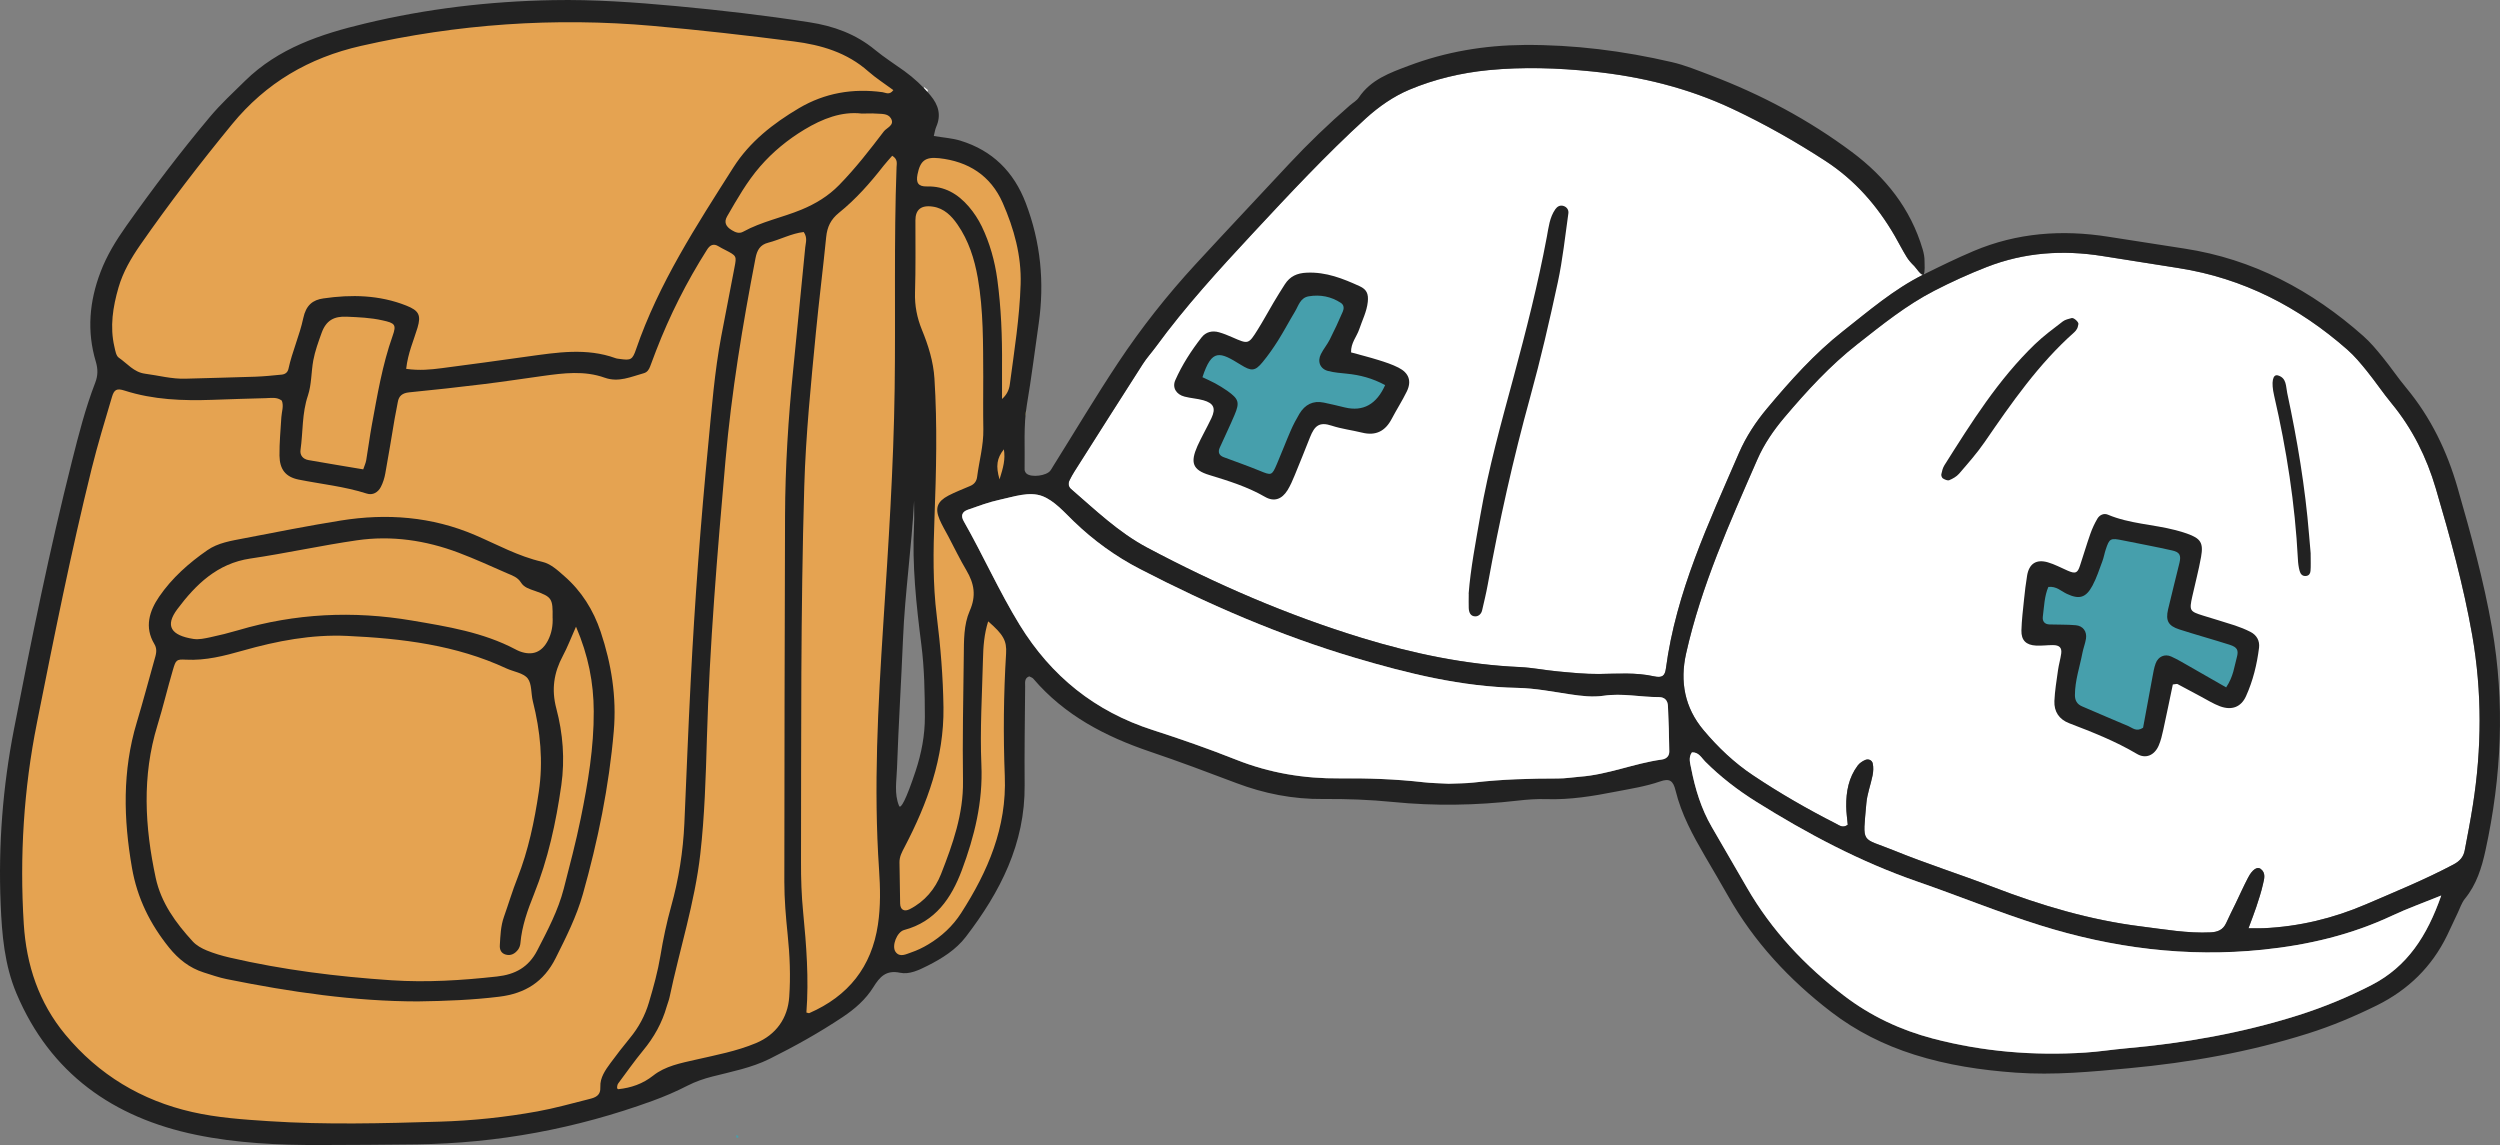
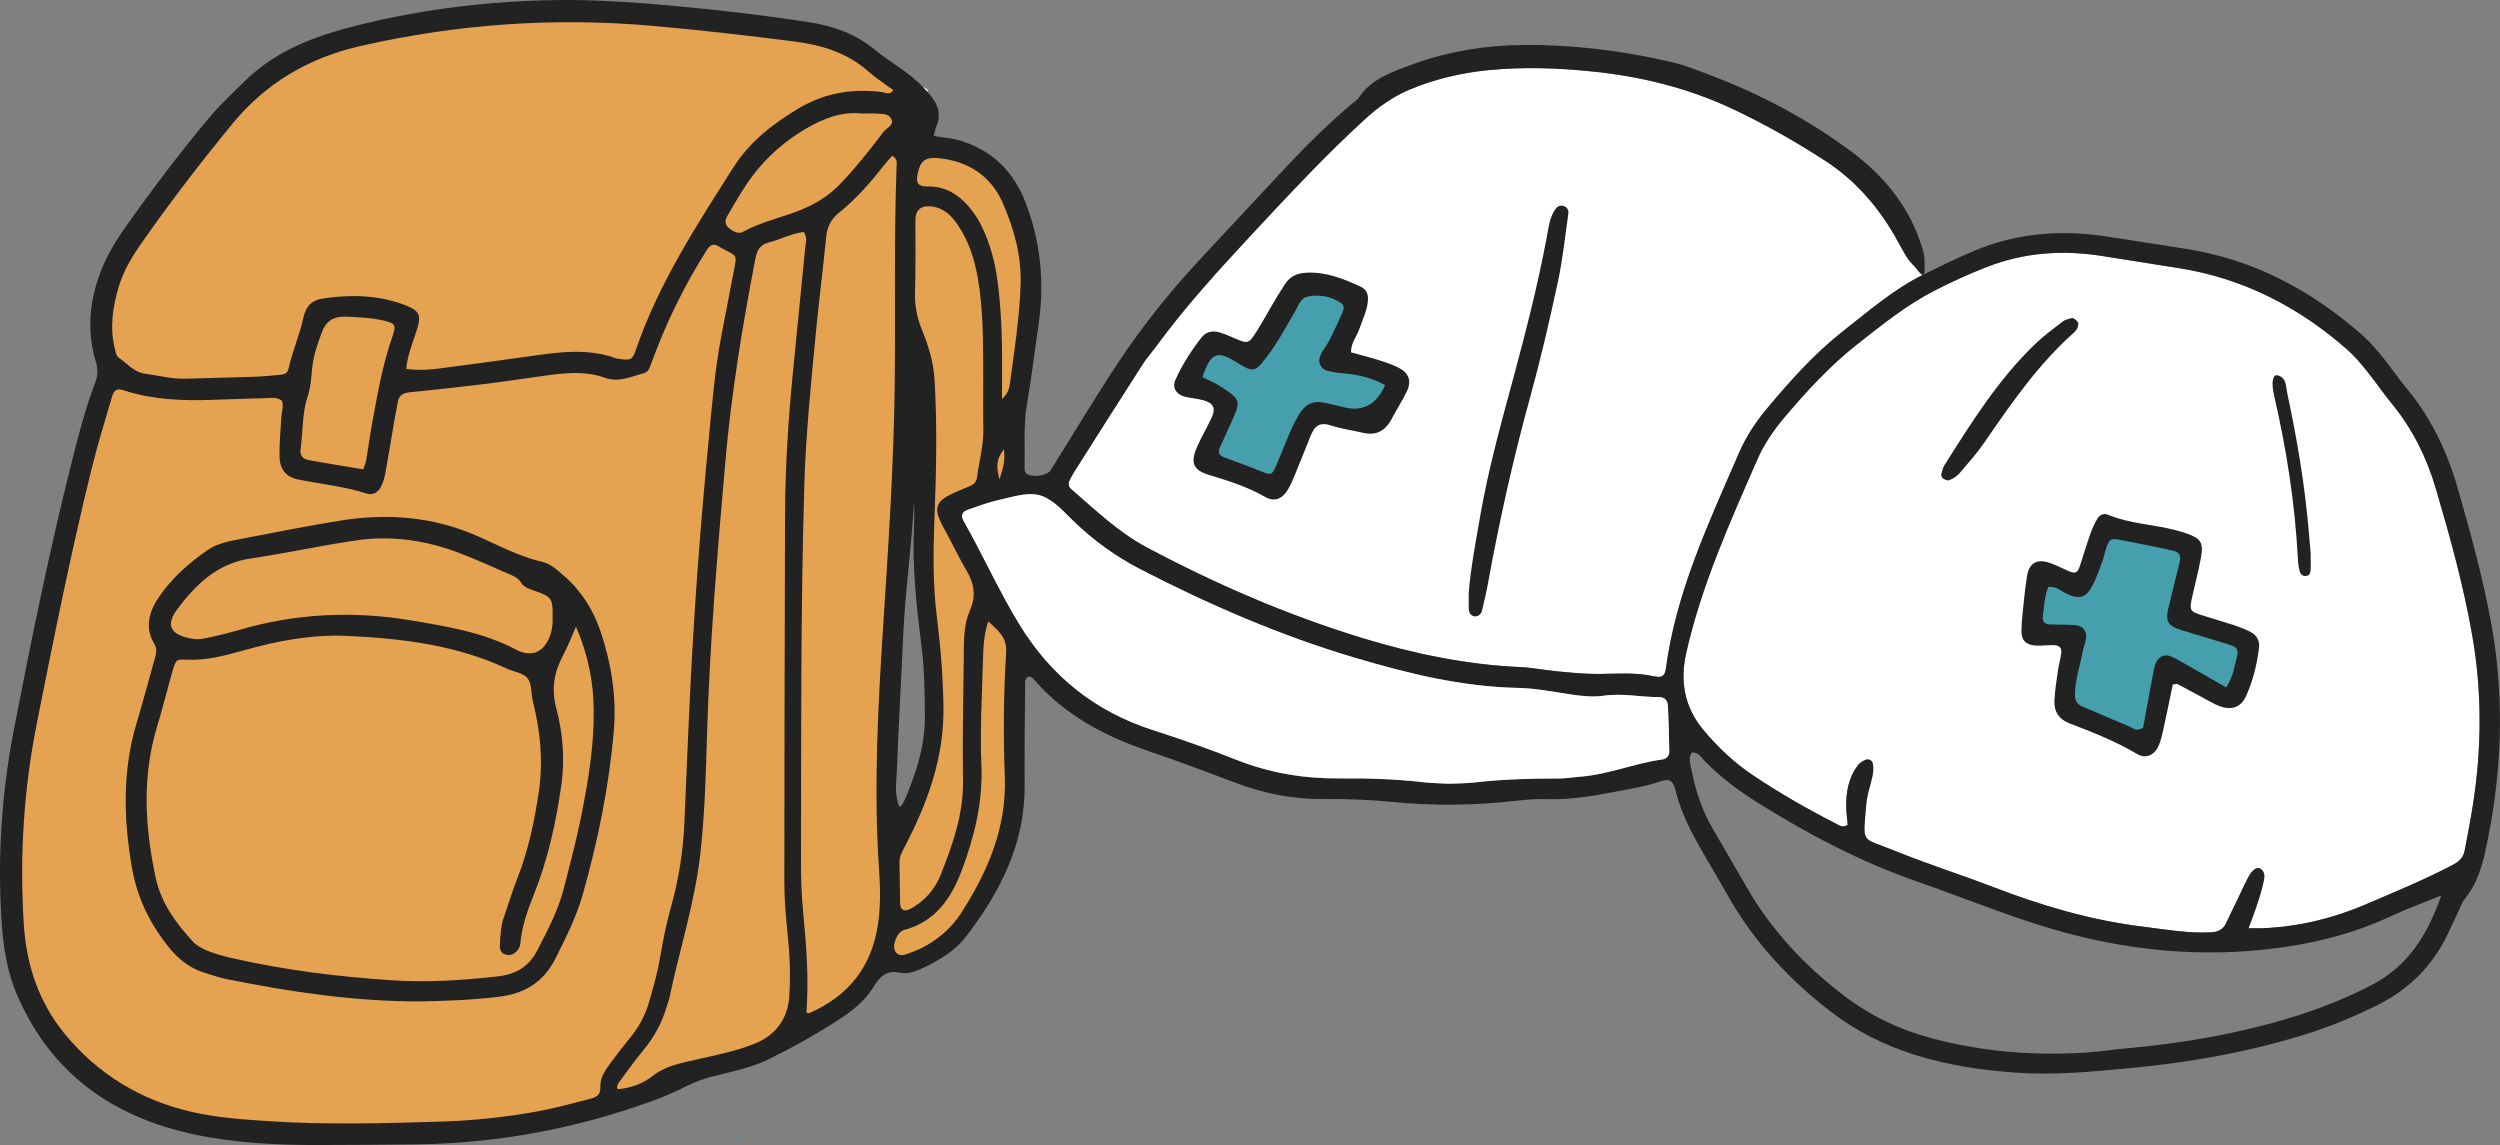
<svg xmlns="http://www.w3.org/2000/svg" width="131" height="60" viewBox="0 0 131 60" fill="none">
  <rect x="0" y="0" width="131" height="60" fill="#808080" stroke="none" />
  <g clip-path="url(#clip0_20021_2542)">
    <path d="M129.576 42.202C129.453 42.989 129.301 43.774 129.151 44.556C129.086 44.901 128.9 45.121 128.56 45.3C127.074 46.089 125.52 46.722 123.979 47.386C122.266 48.122 120.478 48.554 118.61 48.639C118.405 48.648 118.198 48.641 117.821 48.641C118 48.156 118.123 47.847 118.227 47.533C118.357 47.135 118.492 46.734 118.581 46.326C118.644 46.053 118.748 45.737 118.446 45.522C118.275 45.399 118.014 45.572 117.802 45.983C117.568 46.43 117.363 46.891 117.144 47.345C116.979 47.685 116.806 48.021 116.651 48.366C116.492 48.718 116.217 48.837 115.848 48.856C114.62 48.916 113.416 48.697 112.21 48.547C109.527 48.214 106.955 47.448 104.436 46.48C102.713 45.819 100.947 45.261 99.237 44.563C97.497 43.853 97.608 44.288 97.796 42.098C97.837 41.601 98.028 41.118 98.124 40.626C98.163 40.425 98.175 40.206 98.132 40.008C98.093 39.831 97.907 39.749 97.734 39.824C97.589 39.887 97.439 39.988 97.345 40.111C96.87 40.746 96.732 41.485 96.742 42.258C96.745 42.586 96.795 42.914 96.822 43.218C96.566 43.404 96.39 43.255 96.216 43.165C94.718 42.403 93.261 41.567 91.861 40.63C90.874 39.974 90.023 39.163 89.263 38.257C88.274 37.079 88.023 35.712 88.351 34.247C89.145 30.698 90.633 27.4 92.078 24.09C92.433 23.276 92.935 22.545 93.507 21.869C94.677 20.488 95.89 19.16 97.326 18.035C98.617 17.021 99.886 15.993 101.355 15.237C102.253 14.773 103.167 14.358 104.108 13.991C106.081 13.221 108.106 13.086 110.181 13.419C111.508 13.629 112.835 13.841 114.161 14.049C117.542 14.58 120.454 16.084 123.004 18.325C123.38 18.655 123.706 19.049 124.022 19.44C124.471 19.995 124.869 20.592 125.322 21.142C126.411 22.463 127.156 23.967 127.634 25.589C128.382 28.127 129.086 30.676 129.545 33.291C130.063 36.263 130.046 39.23 129.576 42.202Z" fill="white" />
    <path d="M100.773 14.396C99.224 15.169 97.923 16.294 96.572 17.356C95.072 18.537 93.817 19.944 92.601 21.395C92.003 22.107 91.491 22.885 91.122 23.737C89.539 27.399 87.824 31.018 87.291 35.041C87.24 35.42 87.091 35.533 86.673 35.441C85.713 35.229 84.75 35.306 83.785 35.318C83.073 35.325 82.357 35.251 81.648 35.185C80.979 35.125 80.316 34.987 79.645 34.956C76.81 34.831 74.038 34.249 71.358 33.428C67.461 32.235 63.712 30.613 60.102 28.694C58.599 27.892 57.388 26.721 56.117 25.622C55.982 25.504 55.962 25.328 56.047 25.161C56.122 25.012 56.201 24.862 56.291 24.722C57.485 22.839 58.674 20.958 59.878 19.082C60.081 18.764 60.339 18.483 60.563 18.177C62.105 16.067 63.866 14.143 65.642 12.233C67.562 10.171 69.483 8.107 71.567 6.207C72.255 5.581 73.027 5.048 73.852 4.7C75.165 4.15 76.562 3.817 77.997 3.677C79.809 3.5 81.614 3.561 83.414 3.744C85.978 4.005 88.456 4.609 90.806 5.719C92.483 6.509 94.082 7.416 95.639 8.425C97.2 9.439 98.367 10.779 99.287 12.366C99.496 12.73 99.687 13.107 99.906 13.464C100.015 13.64 100.157 13.8 100.307 13.942C100.389 14.022 100.652 14.432 100.773 14.396Z" fill="white" />
    <path d="M48.612 4.712C48.629 4.802 48.583 4.855 48.477 4.845C48.383 4.838 48.346 4.77 48.37 4.674C48.38 4.635 48.409 4.604 48.431 4.567C48.491 4.616 48.551 4.662 48.612 4.71V4.712Z" fill="white" />
    <path d="M54.784 35.246C54.673 35.254 54.531 35.304 54.453 35.256C54.215 35.104 54 34.913 53.701 34.679C53.611 34.901 53.527 35.036 53.503 35.184C53.097 37.55 53.257 39.94 53.237 42.323C53.233 43.09 53.143 43.803 52.774 44.498C52.364 45.273 52.05 46.096 51.684 46.895C51.148 48.064 50.301 48.993 49.329 49.8C48.675 50.343 47.92 50.7 47.022 50.618C46.735 50.592 46.443 50.613 46.149 50.613C45.997 50.809 45.843 50.956 45.746 51.137C45.017 52.506 43.7 53.192 42.46 53.964C42.291 54.071 42.064 54.08 41.867 54.136C41.932 54.034 42.04 53.935 42.048 53.829C42.057 53.696 42.028 53.491 41.939 53.433C41.748 53.31 41.555 53.404 41.44 53.6C41.314 53.812 41.428 53.94 41.881 54.121C41.285 54.742 40.547 55.133 39.746 55.389C38.831 55.681 37.951 56.101 36.971 56.183C36.771 56.2 36.566 56.294 36.383 56.393C34.561 57.373 32.595 57.972 30.614 58.503C28.554 59.056 26.483 59.585 24.312 59.457C23.687 59.421 23.062 59.423 22.442 59.636C22.138 59.739 21.776 59.686 21.441 59.689C19.465 59.691 17.489 59.696 15.516 59.689C14.681 59.684 13.841 59.768 13.018 59.493C12.751 59.404 12.435 59.457 12.14 59.452C10.524 59.423 9.009 59.047 7.547 58.322C5.99 57.55 4.545 56.656 3.358 55.37C1.867 53.754 0.943 51.857 0.526 49.708C0.47 49.423 0.499 49.121 0.497 48.827C0.487 47.567 0.48 46.304 0.473 45.044C0.473 44.882 0.473 44.718 0.473 44.556C0.475 43.972 0.48 43.39 0.482 42.806C0.545 42.188 0.601 41.569 0.67 40.954C0.784 39.964 0.905 38.977 1.023 37.989L1.013 38.004C1.31 37.27 1.457 36.504 1.491 35.717C1.5 35.565 1.513 35.413 1.522 35.261C1.826 34.959 1.749 34.568 1.773 34.201L1.766 34.213C2.077 33.484 2.152 32.699 2.27 31.927L2.265 31.934C2.552 31.463 2.526 30.934 2.543 30.415L2.531 30.435C2.794 30.23 2.757 29.935 2.762 29.652C2.772 29.505 2.779 29.36 2.789 29.213C3.279 28.24 3.394 27.175 3.525 26.118C3.821 25.746 3.788 25.299 3.812 24.863L3.797 24.882C4.058 24.674 4.024 24.377 4.036 24.092C4.082 24.047 4.087 23.993 4.058 23.938C4.321 23.709 4.297 23.395 4.309 23.093L4.297 23.11C4.565 22.815 4.565 22.451 4.572 22.086C4.572 22.086 4.557 22.108 4.557 22.105C4.837 21.905 4.784 21.603 4.801 21.321L4.794 21.333C4.958 20.908 5.119 20.481 5.283 20.056C5.329 20.003 5.339 19.942 5.315 19.877C5.566 19.657 5.573 19.435 5.317 19.213C5.344 19.153 5.334 19.097 5.291 19.047C5.288 17.699 5.286 16.355 5.283 15.007C5.329 14.954 5.339 14.894 5.315 14.826C5.679 14.143 6.121 13.498 6.306 12.731C6.388 12.634 6.471 12.538 6.55 12.441C7.016 12.163 7.255 11.741 7.327 11.214C7.404 11.135 7.481 11.053 7.559 10.973C8.07 10.693 8.316 10.196 8.579 9.71L8.574 9.715C8.837 9.525 9.064 9.307 9.105 8.96L9.093 8.976C9.445 8.704 9.834 8.46 9.836 7.938C10.003 7.757 10.169 7.574 10.336 7.393C10.734 7.188 11.03 6.895 11.115 6.434C11.115 6.434 11.105 6.449 11.105 6.446C11.274 6.275 11.445 6.101 11.614 5.93L11.607 5.937C11.86 5.681 12.116 5.427 12.37 5.172L12.362 5.179C12.534 5.007 12.705 4.838 12.874 4.667L12.867 4.674C13.248 4.479 13.643 4.3 13.868 3.902C14.131 3.658 14.396 3.414 14.659 3.17L14.637 3.185C14.813 3.095 14.987 3.008 15.163 2.919L15.142 2.934C15.335 2.844 15.525 2.755 15.716 2.666C15.776 2.692 15.834 2.682 15.882 2.639C16.297 2.622 16.628 2.429 16.922 2.154L16.903 2.168C17.494 1.992 18.087 1.816 18.679 1.639L18.664 1.649C18.963 1.637 19.274 1.666 19.499 1.403C19.639 1.396 19.779 1.386 19.919 1.379C20.78 1.301 21.632 1.186 22.445 0.872C23.149 0.797 23.851 0.662 24.556 0.657C27.987 0.628 31.417 0.613 34.848 0.64C35.929 0.647 37.008 0.802 38.088 0.889L38.074 0.881C39.237 1.171 40.426 1.253 41.616 1.352C41.85 1.367 42.081 1.384 42.315 1.398C42.617 1.717 43.02 1.606 43.384 1.656L43.367 1.644C43.794 1.813 44.219 1.985 44.646 2.154C44.646 2.154 44.632 2.144 44.634 2.144C44.827 2.41 45.042 2.641 45.396 2.675L45.379 2.661C45.539 2.982 45.814 3.153 46.142 3.255C46.214 3.308 46.287 3.361 46.359 3.414C46.624 3.61 46.887 3.803 47.153 3.998C47.225 4.056 47.297 4.114 47.37 4.174C47.638 4.435 47.908 4.694 48.176 4.954C48.251 5.056 48.33 5.152 48.398 5.258C48.813 5.901 48.813 6.263 48.398 6.854C48.26 7.05 48 7.18 48.099 7.559C48.439 7.772 48.868 7.687 49.264 7.666C50.304 7.61 51.124 8.042 51.874 8.704C52.883 9.597 53.421 10.727 53.816 12.009C54.304 13.581 54.219 15.159 54.203 16.746C54.198 17.241 54.118 17.755 53.964 18.226C53.657 19.153 53.882 20.157 53.508 21.065C53.503 21.398 53.498 21.734 53.493 22.067C53.481 22.933 53.112 23.764 53.24 24.645C53.264 24.805 53.274 24.966 53.286 25.085C53.573 25.435 53.93 25.309 54.243 25.35C54.246 25.442 54.248 25.534 54.251 25.628C54.017 25.688 53.778 25.806 53.546 25.797C52.383 25.746 51.356 26.227 50.296 26.581C50.19 26.618 50.111 26.731 49.956 26.859C50.067 27.156 50.152 27.472 50.299 27.76C50.832 28.795 51.418 29.807 51.925 30.855C52.692 32.441 53.621 33.911 54.774 35.244L54.784 35.246ZM47.684 19.841C47.676 20.217 47.754 20.623 47.642 20.968C47.377 21.794 47.452 22.627 47.445 23.462C47.428 25.225 47.428 26.987 47.418 28.75C47.418 29.042 47.452 29.353 47.372 29.626C47.03 30.804 47.129 32.031 46.984 33.228C46.762 35.046 46.953 36.895 46.721 38.737C46.535 40.225 46.682 41.755 46.697 43.264C46.697 43.404 46.793 43.544 46.902 43.837C47.141 43.469 47.339 43.255 47.43 43.004C47.845 41.864 48.231 40.712 48.622 39.563C48.663 39.447 48.682 39.317 48.682 39.194C48.682 37.347 48.68 35.502 48.673 33.655C48.673 33.532 48.629 33.409 48.603 33.286C48.345 32.057 48.154 30.826 48.197 29.561C48.236 28.472 48.202 27.378 48.207 26.287C48.207 25.744 48.214 25.21 48.366 24.669C48.487 24.24 48.528 23.725 48.412 23.3C48.113 22.221 48.253 21.135 48.2 20.051C48.207 19.491 48.296 18.904 47.766 18.433C47.58 18.936 47.664 19.392 47.686 19.841H47.684ZM48.139 6.062C48.27 5.592 48.091 5.355 47.794 5.174C47.633 5.075 47.252 5.169 47.269 5.3C47.285 5.44 47.367 5.604 47.474 5.691C47.65 5.831 47.869 5.918 48.137 6.062H48.139ZM47.129 7.653C47.235 7.593 47.3 7.559 47.365 7.523C47.312 7.436 47.266 7.34 47.196 7.267C47.184 7.255 47.018 7.34 47.02 7.369C47.032 7.465 47.088 7.557 47.129 7.656V7.653ZM52.697 25.517C52.784 25.362 52.854 25.242 52.912 25.119C52.914 25.111 52.779 25.017 52.765 25.032C52.682 25.102 52.605 25.184 52.557 25.278C52.54 25.312 52.62 25.389 52.697 25.517Z" fill="#E5A351" />
    <path d="M87.769 39.964C87.786 39.249 87.796 38.537 87.827 37.825C87.827 37.774 87.984 37.733 88.069 37.688C88.059 38.03 88.211 38.224 88.568 38.233C88.148 38.863 88.341 39.578 88.288 40.256C88.115 40.16 87.943 40.063 87.769 39.964Z" fill="#469FAC" />
    <path d="M128.435 46.311C128.095 46.471 127.755 46.628 127.415 46.787C127.325 46.707 127.234 46.625 127.145 46.545C127.576 46.302 128.008 46.06 128.44 45.816C128.44 45.981 128.435 46.147 128.435 46.311Z" fill="#469FAC" />
    <path d="M53.504 22.069C53.509 21.736 53.514 21.401 53.518 21.067C53.846 21.405 53.859 21.741 53.504 22.069Z" fill="#E9DB83" />
    <path d="M54.744 25.567C54.582 25.586 54.423 25.608 54.261 25.627C54.259 25.535 54.256 25.444 54.254 25.35C54.418 25.422 54.58 25.494 54.744 25.567Z" fill="#E5A351" />
    <path d="M38.696 59.594C38.664 59.607 38.633 59.619 38.599 59.631C38.59 59.582 38.58 59.537 38.57 59.488C38.606 59.495 38.648 59.493 38.672 59.51C38.688 59.522 38.686 59.566 38.693 59.592L38.696 59.594Z" fill="#469FAC" />
    <path d="M48.199 20.049C48.028 19.979 47.856 19.909 47.682 19.841C47.661 19.39 47.576 18.936 47.762 18.434C48.293 18.904 48.204 19.489 48.196 20.051L48.199 20.049Z" fill="#E5A351" />
    <path d="M48.139 6.062C47.871 5.918 47.651 5.831 47.475 5.691C47.367 5.604 47.287 5.44 47.27 5.3C47.253 5.169 47.632 5.075 47.796 5.174C48.093 5.355 48.271 5.592 48.141 6.062H48.139Z" fill="#E5A351" />
    <path d="M41.884 54.121C41.43 53.94 41.317 53.812 41.442 53.6C41.558 53.404 41.751 53.31 41.942 53.433C42.031 53.491 42.06 53.696 42.05 53.829C42.043 53.935 41.932 54.034 41.869 54.136L41.884 54.121Z" fill="#E5A351" />
    <path d="M47.128 7.654C47.087 7.555 47.032 7.463 47.02 7.366C47.017 7.337 47.184 7.253 47.196 7.265C47.266 7.337 47.309 7.434 47.365 7.521C47.299 7.557 47.234 7.593 47.128 7.651V7.654Z" fill="#E5A351" />
-     <path d="M52.696 25.517C52.619 25.389 52.542 25.309 52.556 25.278C52.602 25.183 52.682 25.101 52.764 25.031C52.778 25.019 52.913 25.113 52.911 25.118C52.853 25.244 52.783 25.362 52.696 25.517Z" fill="#E5A351" />
+     <path d="M52.696 25.517C52.619 25.389 52.542 25.309 52.556 25.278C52.602 25.183 52.682 25.101 52.764 25.031C52.778 25.019 52.913 25.113 52.911 25.118Z" fill="#E5A351" />
    <path d="M113.688 35.401C113.577 35.874 113.481 36.27 113.389 36.668C113.288 37.117 113.189 37.566 113.088 38.016C112.791 39.351 112.629 39.418 111.447 38.834C110.81 38.52 110.139 38.269 109.483 37.994C109.252 37.897 109.015 37.815 108.781 37.721C108.255 37.508 107.97 37.139 108.036 36.553C108.086 36.099 108.13 35.642 108.202 35.188C108.279 34.696 108.385 34.208 108.472 33.764C108.301 33.426 108.028 33.496 107.789 33.474C107.338 33.433 106.87 33.571 106.39 33.334C106.219 32.863 106.279 32.356 106.306 31.866C106.332 31.367 106.429 30.872 106.516 30.377C106.581 30.012 106.902 29.807 107.271 29.913C107.548 29.993 107.809 30.133 108.072 30.261C108.361 30.403 108.644 30.563 109.013 30.761C109.464 29.655 109.611 28.518 110.185 27.484C110.443 27.506 110.685 27.509 110.921 27.55C111.621 27.67 112.323 27.786 113.015 27.945C113.544 28.066 114.065 28.228 114.574 28.414C114.933 28.544 115.073 28.803 115.008 29.225C114.919 29.802 114.781 30.374 114.653 30.944C114.562 31.35 114.453 31.75 114.337 32.214C114.576 32.332 114.781 32.465 115.003 32.538C115.72 32.769 116.458 32.943 117.165 33.201C117.988 33.503 118.145 33.822 117.952 34.645C117.848 35.094 117.72 35.538 117.558 35.971C117.264 36.758 116.832 36.936 116.096 36.567C115.498 36.268 114.929 35.91 114.335 35.596C114.164 35.505 113.959 35.48 113.688 35.398V35.401Z" fill="#469FAC" />
    <path d="M65.355 18.515C65.799 18.332 65.949 17.97 66.137 17.649C66.562 16.927 66.967 16.191 67.397 15.471C67.693 14.974 68.103 14.723 68.733 14.711C69.527 14.696 70.217 14.945 70.902 15.268C71.303 15.457 71.421 15.758 71.257 16.212C71.044 16.801 70.781 17.371 70.531 17.946C70.434 18.168 70.313 18.383 70.159 18.687C70.671 18.829 71.107 18.943 71.539 19.076C71.978 19.211 72.424 19.336 72.842 19.522C73.416 19.781 73.532 20.179 73.24 20.753C73.088 21.053 72.919 21.343 72.738 21.625C72.205 22.448 71.947 22.54 70.955 22.325C70.424 22.209 69.894 22.096 69.356 22.021C68.878 21.956 68.562 22.195 68.386 22.644C68.065 23.462 67.744 24.283 67.401 25.094C67.105 25.802 66.803 25.942 66.142 25.613C65.348 25.218 64.513 24.962 63.674 24.696C62.979 24.476 62.832 24.107 63.141 23.453C63.392 22.922 63.688 22.412 63.93 21.879C64.185 21.314 64.053 21.029 63.454 20.831C63.022 20.688 62.576 20.584 62.074 20.447C62.091 20.189 62.038 19.918 62.135 19.72C62.376 19.235 62.668 18.769 62.974 18.322C63.334 17.798 63.679 17.726 64.275 17.999C64.463 18.086 64.632 18.221 64.82 18.31C65.003 18.397 65.201 18.457 65.351 18.515H65.355Z" fill="#469FAC" />
    <path d="M127.143 46.543C127.233 46.623 127.324 46.705 127.414 46.784C127.339 46.801 127.257 46.847 127.189 46.83C127.071 46.799 126.965 46.729 126.852 46.676C126.948 46.632 127.045 46.586 127.141 46.543H127.143Z" fill="#469FAC" />
    <path d="M88.57 38.23C88.216 38.223 88.061 38.03 88.071 37.685C88.237 37.866 88.404 38.047 88.57 38.23Z" fill="#469FAC" />
    <path d="M130.582 32.906C130.148 30.417 129.473 27.986 128.778 25.562C128.228 23.645 127.374 21.873 126.088 20.325C125.658 19.809 125.282 19.246 124.857 18.725C124.539 18.334 124.213 17.94 123.839 17.609C121.137 15.214 118.061 13.575 114.456 13.024C113.127 12.822 111.797 12.614 110.47 12.404C108.051 12.023 105.689 12.194 103.416 13.155C102.528 13.531 101.659 13.956 100.793 14.386C100.883 14.309 100.844 13.785 100.846 13.686C100.849 13.481 100.808 13.271 100.75 13.073C100.12 10.929 98.796 9.275 97.037 7.962C94.766 6.269 92.284 4.949 89.635 3.944C88.966 3.693 88.301 3.416 87.608 3.256C85.063 2.665 82.484 2.336 79.861 2.356C77.779 2.373 75.762 2.711 73.815 3.445C72.828 3.816 71.834 4.169 71.204 5.108C71.091 5.277 70.891 5.386 70.732 5.523C69.619 6.489 68.558 7.508 67.552 8.585C65.918 10.34 64.273 12.083 62.649 13.845C61.165 15.456 59.807 17.175 58.596 18.997C57.411 20.782 56.314 22.626 55.177 24.442C55.134 24.514 55.093 24.589 55.042 24.657C54.849 24.929 54.053 25.036 53.792 24.818C53.737 24.77 53.686 24.674 53.689 24.604C53.713 23.469 53.623 22.312 53.809 21.207C54.05 19.794 54.222 18.377 54.427 16.965C54.738 14.799 54.533 12.691 53.749 10.637C53.122 8.997 52.002 7.884 50.323 7.37C49.889 7.237 49.423 7.211 48.931 7.126C48.977 6.948 48.998 6.784 49.061 6.639C49.331 6.021 49.17 5.497 48.76 5.004C48.354 4.514 47.893 4.089 47.38 3.717C46.868 3.348 46.332 3.01 45.847 2.609C44.841 1.779 43.678 1.361 42.407 1.166C40.079 0.803 37.743 0.533 35.398 0.316C33.263 0.12 31.123 -0.034 28.976 0.007C25.646 0.067 22.348 0.456 19.11 1.236C16.816 1.786 14.594 2.515 12.838 4.239C12.208 4.857 11.559 5.456 10.992 6.134C9.45 7.971 8.003 9.881 6.618 11.839C6.082 12.597 5.597 13.382 5.267 14.256C4.68 15.796 4.545 17.361 5.02 18.947C5.136 19.333 5.134 19.683 4.992 20.048C4.475 21.385 4.123 22.771 3.773 24.157C2.601 28.804 1.645 33.5 0.733 38.206C0.145 41.231 -0.094 44.287 0.034 47.368C0.099 48.968 0.234 50.569 0.866 52.064C2.637 56.252 5.94 58.568 10.266 59.463C12.403 59.905 14.604 60.007 16.794 59.999C18.476 59.992 20.157 59.987 21.839 59.963C26.083 59.91 30.194 59.14 34.18 57.689C34.81 57.46 35.432 57.194 36.028 56.887C36.445 56.675 36.87 56.528 37.321 56.412C38.337 56.153 39.377 55.956 40.325 55.485C41.645 54.828 42.928 54.113 44.154 53.295C44.793 52.87 45.362 52.375 45.768 51.721C46.096 51.194 46.426 50.815 47.162 50.972C47.652 51.076 48.156 50.83 48.608 50.603C49.365 50.221 50.091 49.765 50.608 49.092C52.407 46.747 53.72 44.205 53.691 41.141C53.676 39.415 53.703 37.691 53.718 35.965C53.72 35.772 53.667 35.535 53.932 35.441C54.007 35.482 54.096 35.506 54.145 35.564C55.785 37.484 57.923 38.594 60.27 39.389C61.783 39.9 63.279 40.463 64.772 41.028C66.244 41.586 67.754 41.883 69.33 41.868C70.551 41.858 71.767 41.902 72.983 42.023C75.166 42.242 77.347 42.204 79.528 41.953C80.028 41.895 80.537 41.858 81.038 41.875C82.269 41.914 83.468 41.718 84.665 41.482C85.446 41.33 86.233 41.211 86.99 40.948C87.48 40.777 87.671 40.893 87.801 41.429C88.105 42.672 88.706 43.775 89.343 44.867C89.746 45.557 90.153 46.245 90.547 46.941C91.912 49.36 93.765 51.347 95.956 53.027C97.268 54.034 98.728 54.763 100.308 55.263C102.045 55.813 103.826 56.079 105.633 56.207C107.614 56.349 109.575 56.161 111.547 55.977C114.741 55.68 117.875 55.123 120.934 54.157C122.179 53.766 123.378 53.259 124.548 52.682C126.186 51.87 127.429 50.663 128.23 49.012C128.413 48.633 128.587 48.249 128.768 47.87C128.896 47.607 128.985 47.31 129.166 47.088C129.772 46.344 130.042 45.468 130.24 44.558C131.082 40.695 131.265 36.81 130.582 32.906ZM48.077 9.14C48.219 8.43 48.475 8.21 49.211 8.29C50.74 8.457 51.91 9.198 52.54 10.627C53.134 11.979 53.529 13.399 53.481 14.893C53.426 16.656 53.146 18.399 52.914 20.144C52.878 20.427 52.755 20.688 52.506 20.907C52.506 20.323 52.502 19.739 52.506 19.152C52.519 17.641 52.461 16.134 52.258 14.632C52.125 13.667 51.867 12.742 51.447 11.868C51.266 11.496 51.032 11.136 50.762 10.823C50.193 10.164 49.498 9.746 48.574 9.77C48.113 9.782 47.99 9.574 48.077 9.14ZM52.376 25.12C52.171 24.42 52.234 24.009 52.603 23.544C52.687 24.072 52.576 24.478 52.376 25.12ZM47.947 15.325C47.985 14.065 47.968 12.802 47.968 11.542C47.968 11.004 48.248 10.731 48.885 10.828C49.471 10.914 49.862 11.313 50.173 11.764C50.757 12.607 51.061 13.563 51.237 14.567C51.536 16.274 51.512 18 51.522 19.722C51.522 20.646 51.51 21.571 51.527 22.496C51.541 23.346 51.307 24.159 51.201 24.99C51.172 25.217 51.052 25.374 50.842 25.463C50.456 25.63 50.06 25.779 49.691 25.972C49.112 26.279 48.984 26.629 49.232 27.218C49.363 27.527 49.539 27.817 49.696 28.114C50.009 28.708 50.301 29.314 50.644 29.893C51.049 30.581 51.163 31.221 50.813 32.011C50.494 32.735 50.511 33.573 50.502 34.374C50.477 36.559 50.429 38.744 50.461 40.929C50.485 42.657 49.925 44.234 49.312 45.796C49.003 46.583 48.456 47.24 47.669 47.641C47.382 47.788 47.174 47.674 47.167 47.344C47.148 46.629 47.153 45.914 47.133 45.202C47.126 44.891 47.259 44.652 47.399 44.386C48.596 42.095 49.471 39.715 49.438 37.069C49.416 35.468 49.285 33.877 49.088 32.293C48.873 30.574 48.902 28.862 48.967 27.136C49.059 24.705 49.119 22.266 48.965 19.833C48.909 18.949 48.646 18.102 48.308 17.281C48.053 16.656 47.925 16.013 47.947 15.325ZM47.319 33.459C47.418 31.067 47.77 28.691 47.898 26.248C47.898 26.665 47.915 27.083 47.896 27.501C47.787 29.608 48.014 31.699 48.279 33.783C48.439 35.041 48.458 36.298 48.463 37.559C48.465 38.536 48.284 39.475 47.978 40.403C47.476 41.916 47.191 42.428 47.109 42.223C46.849 41.59 46.981 40.912 47.003 40.26C47.083 37.991 47.223 35.726 47.319 33.459ZM6.21 15.065C6.446 14.251 6.873 13.522 7.356 12.826C8.869 10.651 10.483 8.553 12.164 6.504C13.943 4.338 16.184 3.027 18.92 2.404C23.967 1.257 29.048 0.9 34.202 1.356C36.672 1.574 39.135 1.854 41.594 2.17C43.044 2.356 44.383 2.752 45.502 3.744C45.905 4.099 46.364 4.389 46.812 4.722C46.605 5.004 46.41 4.852 46.241 4.83C44.689 4.62 43.22 4.869 41.867 5.668C40.516 6.467 39.285 7.428 38.433 8.766C36.496 11.817 34.515 14.85 33.328 18.307C33.142 18.853 33.048 18.889 32.503 18.812C32.419 18.799 32.332 18.797 32.255 18.768C30.727 18.215 29.186 18.469 27.644 18.681C26.146 18.889 24.647 19.101 23.147 19.292C22.568 19.367 21.982 19.427 21.284 19.328C21.373 18.505 21.673 17.853 21.878 17.172C22.073 16.513 21.95 16.274 21.289 16.013C19.88 15.453 18.413 15.424 16.944 15.637C16.389 15.716 16.034 15.989 15.889 16.68C15.701 17.568 15.31 18.425 15.115 19.328C15.074 19.517 14.937 19.613 14.76 19.63C14.302 19.676 13.841 19.722 13.38 19.739C12.162 19.782 10.941 19.806 9.723 19.843C9.001 19.867 8.307 19.674 7.6 19.582C7.011 19.505 6.666 19.043 6.224 18.742C6.082 18.645 6.041 18.372 5.995 18.172C5.749 17.117 5.916 16.081 6.21 15.065ZM46.308 6.892C45.572 7.86 44.827 8.819 43.973 9.693C43.399 10.28 42.728 10.683 41.992 10.987C40.988 11.402 39.903 11.612 38.94 12.143C38.733 12.257 38.537 12.177 38.351 12.064C38.028 11.873 37.927 11.639 38.1 11.339C38.624 10.432 39.143 9.512 39.833 8.72C40.496 7.957 41.28 7.315 42.146 6.793C43.095 6.221 44.105 5.825 45.16 5.951C45.459 5.951 45.669 5.934 45.876 5.951C46.163 5.977 46.521 5.924 46.685 6.202C46.897 6.564 46.468 6.685 46.308 6.89V6.892ZM20.57 17.609C20.035 19.118 19.776 20.688 19.487 22.252C19.373 22.87 19.296 23.493 19.19 24.113C19.163 24.27 19.091 24.422 19.033 24.594C18.054 24.43 17.105 24.275 16.162 24.108C15.88 24.058 15.706 23.86 15.747 23.575C15.882 22.626 15.819 21.66 16.136 20.724C16.329 20.144 16.305 19.495 16.416 18.886C16.507 18.394 16.681 17.923 16.85 17.45C17.089 16.786 17.501 16.566 18.169 16.595C18.799 16.622 19.424 16.648 20.039 16.786C20.705 16.931 20.782 17.013 20.57 17.609ZM31.458 56.948C31.483 57.421 31.191 57.513 30.86 57.595C29.965 57.819 29.072 58.073 28.165 58.237C26.469 58.544 24.756 58.725 23.029 58.775C20.047 58.865 17.062 58.944 14.08 58.749C12.736 58.662 11.392 58.57 10.077 58.271C7.411 57.667 5.172 56.32 3.423 54.212C2.034 52.539 1.38 50.569 1.245 48.408C1.025 44.864 1.242 41.351 1.937 37.868C2.825 33.416 3.713 28.964 4.803 24.558C5.117 23.295 5.496 22.047 5.867 20.799C5.983 20.405 6.125 20.337 6.531 20.468C8.036 20.951 9.583 21.006 11.144 20.951C12.068 20.919 12.994 20.886 13.918 20.864C14.206 20.859 14.509 20.791 14.768 20.994C14.879 21.286 14.76 21.571 14.743 21.858C14.703 22.53 14.637 23.203 14.645 23.874C14.654 24.596 14.966 24.992 15.646 25.13C16.838 25.369 18.054 25.489 19.221 25.864C19.533 25.965 19.81 25.799 19.957 25.514C20.071 25.294 20.148 25.045 20.191 24.801C20.365 23.853 20.517 22.897 20.679 21.943C20.729 21.653 20.794 21.368 20.843 21.076C20.898 20.733 21.096 20.596 21.439 20.559C22.737 20.432 24.03 20.289 25.323 20.13C26.365 20.004 27.403 19.843 28.445 19.7C29.531 19.55 30.621 19.41 31.688 19.792C32.419 20.052 33.068 19.739 33.738 19.555C33.917 19.505 34.006 19.364 34.066 19.205C34.173 18.93 34.274 18.652 34.378 18.377C35.092 16.528 35.98 14.768 37.041 13.095C37.196 12.846 37.379 12.735 37.659 12.911C37.765 12.979 37.879 13.034 37.992 13.092C38.607 13.411 38.605 13.408 38.484 14.031C38.252 15.229 38.023 16.426 37.794 17.621C37.442 19.485 37.297 21.373 37.116 23.254C36.713 27.399 36.402 31.549 36.192 35.707C36.064 38.186 35.97 40.663 35.861 43.143C35.794 44.618 35.567 46.066 35.169 47.491C34.933 48.341 34.749 49.208 34.607 50.077C34.469 50.91 34.245 51.718 34.006 52.522C33.801 53.218 33.466 53.84 33.002 54.401C32.655 54.823 32.32 55.255 31.996 55.695C31.721 56.069 31.437 56.47 31.458 56.948ZM41.273 48.971C41.386 50.055 41.432 51.158 41.355 52.242C41.278 53.358 40.665 54.222 39.608 54.661C38.597 55.084 37.519 55.284 36.455 55.528C35.676 55.707 34.867 55.856 34.23 56.359C33.68 56.796 33.07 57.001 32.407 57.073C32.303 57.085 32.322 56.866 32.404 56.759C32.831 56.187 33.241 55.601 33.695 55.05C34.267 54.36 34.694 53.599 34.937 52.737C34.983 52.575 35.051 52.419 35.085 52.254C35.611 49.748 36.409 47.295 36.696 44.748C36.923 42.747 36.983 40.724 37.041 38.708C37.181 33.831 37.589 28.973 38.016 24.116C38.33 20.55 38.911 17.032 39.589 13.524C39.671 13.099 39.835 12.824 40.252 12.718C40.887 12.554 41.481 12.228 42.115 12.158C42.323 12.46 42.219 12.713 42.195 12.957C41.99 15.089 41.78 17.223 41.565 19.355C41.307 21.909 41.145 24.468 41.136 27.032C41.111 33.423 41.107 39.813 41.099 46.204C41.099 47.131 41.179 48.049 41.273 48.971ZM46.062 45.555C46.127 46.518 46.149 47.486 46.004 48.449C45.674 50.671 44.448 52.196 42.407 53.087C42.376 53.099 42.33 53.073 42.255 53.056C42.39 51.298 42.255 49.543 42.084 47.788C41.997 46.911 41.97 46.026 41.973 45.144C41.987 38.587 41.951 32.03 42.144 25.475C42.224 22.785 42.494 20.108 42.752 17.433C42.914 15.76 43.126 14.092 43.292 12.421C43.346 11.89 43.529 11.499 43.963 11.149C44.849 10.436 45.601 9.582 46.301 8.684C46.446 8.5 46.61 8.326 46.752 8.162C47.061 8.348 46.984 8.577 46.979 8.768C46.837 12.633 46.933 16.501 46.88 20.366C46.825 24.485 46.55 28.594 46.284 32.706C46.009 36.984 45.77 41.264 46.062 45.555ZM52.719 34.244C52.588 36.383 52.567 38.527 52.651 40.663C52.76 43.36 51.768 45.658 50.361 47.848C49.92 48.532 49.336 49.07 48.644 49.485C48.359 49.657 48.053 49.804 47.739 49.91C47.478 49.997 47.15 50.185 46.928 49.879C46.711 49.577 46.996 48.833 47.377 48.732C49.018 48.295 49.852 47.059 50.398 45.605C51.061 43.833 51.51 42.023 51.425 40.081C51.346 38.239 51.462 36.39 51.508 34.543C51.522 33.884 51.57 33.225 51.78 32.559C52.569 33.242 52.762 33.57 52.719 34.244ZM87.082 39.801C85.625 40.002 84.252 40.596 82.778 40.702C82.402 40.731 82.025 40.796 81.649 40.794C80.177 40.794 78.71 40.835 77.246 41.004C76.787 41.057 76.324 41.05 75.912 41.069C75.441 41.042 75.019 41.04 74.604 40.992C73.139 40.825 71.67 40.774 70.198 40.789C68.331 40.806 66.529 40.506 64.782 39.813C63.339 39.241 61.87 38.727 60.393 38.252C57.382 37.281 55.088 35.439 53.433 32.747C52.354 30.989 51.52 29.104 50.502 27.315C50.335 27.025 50.41 26.822 50.711 26.714C51.266 26.518 51.821 26.31 52.393 26.187C53.129 26.03 53.935 25.736 54.622 25.999C55.247 26.24 55.756 26.829 56.263 27.32C57.3 28.322 58.454 29.157 59.727 29.816C63.354 31.692 67.1 33.312 71.007 34.471C73.769 35.291 76.599 35.989 79.528 36.047C80.447 36.066 81.364 36.248 82.279 36.385C82.865 36.472 83.456 36.545 84.035 36.458C85.007 36.315 85.963 36.532 86.925 36.53C87.246 36.53 87.389 36.723 87.401 36.996C87.442 37.79 87.461 38.587 87.471 39.381C87.475 39.623 87.309 39.77 87.082 39.801ZM87.292 35.038C87.241 35.417 87.092 35.531 86.674 35.439C85.714 35.226 84.751 35.304 83.787 35.316C83.075 35.323 82.358 35.248 81.649 35.183C80.981 35.123 80.317 34.985 79.646 34.953C76.811 34.828 74.039 34.246 71.359 33.425C67.462 32.233 63.713 30.61 60.104 28.691C58.601 27.889 57.39 26.718 56.118 25.62C55.983 25.502 55.964 25.325 56.048 25.159C56.123 25.009 56.203 24.859 56.292 24.719C57.486 22.836 58.676 20.956 59.88 19.08C60.082 18.761 60.34 18.481 60.565 18.174C62.106 16.064 63.868 14.14 65.643 12.23C67.564 10.168 69.484 8.104 71.569 6.204C72.256 5.579 73.028 5.045 73.854 4.698C75.166 4.147 76.563 3.814 77.999 3.674C79.81 3.498 81.615 3.558 83.415 3.742C85.98 4.002 88.457 4.606 90.807 5.716C92.484 6.506 94.084 7.414 95.64 8.423C97.201 9.437 98.369 10.777 99.288 12.363C99.498 12.728 99.688 13.104 99.908 13.461C100.016 13.638 100.159 13.797 100.308 13.94C100.39 14.019 100.653 14.43 100.774 14.393C99.225 15.166 97.925 16.291 96.574 17.353C95.073 18.534 93.818 19.942 92.602 21.392C92.004 22.105 91.493 22.882 91.123 23.734C89.541 27.397 87.825 31.016 87.292 35.038ZM124.271 51.617C123.036 52.254 121.757 52.781 120.43 53.201C117.489 54.13 114.475 54.664 111.409 54.934C110.697 54.997 109.99 55.111 109.279 55.156C106.574 55.33 103.898 55.111 101.276 54.42C99.592 53.976 98.033 53.247 96.646 52.189C94.583 50.617 92.834 48.761 91.534 46.504C90.925 45.446 90.315 44.391 89.7 43.338C89.143 42.38 88.826 41.337 88.617 40.26C88.564 39.987 88.465 39.693 88.658 39.425C89.015 39.408 89.155 39.71 89.35 39.905C90.158 40.714 91.056 41.404 92.021 42.008C94.701 43.686 97.478 45.161 100.477 46.199C102.62 46.941 104.724 47.805 106.888 48.483C110.692 49.676 114.572 50.181 118.582 49.765C120.961 49.519 123.209 48.985 125.364 47.974C126.124 47.617 126.918 47.334 127.921 46.926C127.181 49.048 126.138 50.656 124.271 51.617ZM129.576 42.201C129.453 42.988 129.301 43.773 129.152 44.555C129.087 44.9 128.901 45.12 128.561 45.299C127.074 46.088 125.521 46.721 123.979 47.385C122.266 48.121 120.478 48.553 118.611 48.638C118.406 48.647 118.198 48.64 117.822 48.64C118 48.155 118.123 47.846 118.227 47.532C118.357 47.134 118.493 46.733 118.582 46.325C118.645 46.052 118.748 45.736 118.447 45.521C118.275 45.398 118.015 45.572 117.803 45.982C117.568 46.429 117.363 46.89 117.144 47.344C116.98 47.684 116.806 48.02 116.652 48.365C116.492 48.717 116.217 48.836 115.848 48.855C114.62 48.915 113.416 48.696 112.21 48.546C109.527 48.213 106.955 47.447 104.436 46.479C102.714 45.818 100.948 45.26 99.237 44.562C97.498 43.853 97.609 44.287 97.797 42.097C97.838 41.6 98.028 41.117 98.125 40.625C98.163 40.424 98.176 40.205 98.132 40.007C98.094 39.83 97.908 39.748 97.734 39.823C97.589 39.886 97.44 39.987 97.346 40.111C96.87 40.745 96.733 41.484 96.742 42.257C96.745 42.585 96.796 42.913 96.822 43.218C96.566 43.404 96.39 43.254 96.216 43.164C94.718 42.402 93.261 41.566 91.862 40.63C90.875 39.973 90.023 39.162 89.263 38.256C88.274 37.078 88.023 35.712 88.351 34.246C89.145 30.697 90.634 27.399 92.079 24.089C92.433 23.276 92.935 22.544 93.507 21.868C94.677 20.487 95.891 19.159 97.326 18.034C98.617 17.02 99.886 15.992 101.355 15.236C102.253 14.773 103.167 14.357 104.108 13.99C106.082 13.22 108.106 13.085 110.181 13.418C111.508 13.628 112.835 13.841 114.162 14.048C117.542 14.579 120.454 16.083 123.004 18.324C123.381 18.655 123.706 19.048 124.022 19.439C124.471 19.995 124.869 20.591 125.323 21.141C126.411 22.462 127.156 23.966 127.634 25.588C128.382 28.126 129.087 30.675 129.545 33.29C130.064 36.262 130.047 39.229 129.576 42.201Z" fill="#222222" />
-     <path d="M127.921 46.924C127.18 49.046 126.138 50.654 124.27 51.615C123.035 52.252 121.756 52.778 120.429 53.199C117.488 54.128 114.475 54.662 111.408 54.932C110.697 54.995 109.99 55.108 109.278 55.154C106.573 55.328 103.898 55.108 101.275 54.418C99.591 53.974 98.033 53.244 96.645 52.187C94.582 50.615 92.833 48.759 91.533 46.501C90.925 45.444 90.314 44.389 89.699 43.336C89.142 42.378 88.826 41.335 88.616 40.258C88.563 39.985 88.464 39.691 88.657 39.423C89.014 39.406 89.154 39.707 89.349 39.903C90.158 40.712 91.055 41.402 92.02 42.006C94.701 43.684 97.478 45.159 100.477 46.197C102.619 46.938 104.723 47.803 106.887 48.481C110.692 49.674 114.571 50.178 118.581 49.763C120.96 49.517 123.209 48.983 125.363 47.972C126.123 47.614 126.917 47.332 127.921 46.924Z" fill="white" />
    <path d="M87.47 39.379C87.475 39.621 87.308 39.768 87.082 39.799C85.624 40 84.251 40.594 82.777 40.7C82.401 40.729 82.025 40.794 81.648 40.792C80.177 40.792 78.71 40.833 77.245 41.002C76.787 41.055 76.323 41.047 75.911 41.067C75.44 41.04 75.018 41.038 74.603 40.99C73.139 40.823 71.669 40.772 70.198 40.787C68.33 40.804 66.528 40.504 64.781 39.811C63.339 39.239 61.869 38.725 60.393 38.249C57.382 37.279 55.087 35.437 53.432 32.745C52.354 30.987 51.519 29.102 50.501 27.313C50.334 27.023 50.409 26.82 50.711 26.711C51.266 26.516 51.821 26.308 52.392 26.185C53.128 26.028 53.934 25.734 54.622 25.997C55.246 26.238 55.756 26.827 56.262 27.317C57.3 28.319 58.453 29.155 59.727 29.814C63.353 31.69 67.1 33.31 71.006 34.469C73.769 35.289 76.599 35.987 79.528 36.045C80.447 36.064 81.364 36.245 82.278 36.383C82.864 36.47 83.455 36.542 84.034 36.456C85.007 36.313 85.962 36.53 86.925 36.528C87.246 36.528 87.388 36.721 87.4 36.994C87.441 37.788 87.46 38.585 87.47 39.379Z" fill="white" />
    <path d="M70.801 18.467C71.274 18.597 71.757 18.718 72.227 18.865C72.587 18.976 72.949 19.095 73.281 19.264C73.832 19.544 73.979 19.974 73.716 20.514C73.477 21.004 73.18 21.463 72.927 21.946C72.589 22.593 72.092 22.849 71.373 22.67C70.845 22.54 70.297 22.475 69.783 22.306C69.129 22.088 68.883 22.313 68.644 22.914C68.381 23.576 68.118 24.239 67.846 24.896C67.735 25.167 67.619 25.439 67.465 25.688C67.17 26.161 66.765 26.311 66.287 26.036C65.368 25.505 64.374 25.198 63.37 24.891C62.492 24.626 62.359 24.242 62.748 23.366C62.849 23.136 62.97 22.914 63.083 22.69C63.216 22.429 63.358 22.171 63.481 21.905C63.718 21.395 63.602 21.128 63.054 20.973C62.733 20.884 62.391 20.867 62.068 20.782C61.631 20.669 61.416 20.309 61.585 19.923C61.942 19.116 62.42 18.375 62.963 17.68C63.187 17.393 63.52 17.311 63.872 17.41C64.113 17.477 64.347 17.574 64.577 17.675C65.411 18.042 65.419 18.052 65.906 17.27C66.196 16.808 66.454 16.328 66.731 15.86C66.924 15.536 67.122 15.213 67.327 14.896C67.597 14.481 67.957 14.309 68.48 14.288C69.489 14.244 70.369 14.597 71.248 14.998C71.614 15.167 71.716 15.396 71.672 15.819C71.619 16.328 71.383 16.777 71.224 17.253C71.093 17.644 70.78 17.967 70.796 18.465L70.801 18.467ZM72.582 20.179C71.899 19.812 71.257 19.65 70.584 19.582C70.251 19.549 69.913 19.522 69.593 19.44C69.175 19.334 69.016 18.943 69.219 18.549C69.351 18.288 69.544 18.059 69.677 17.798C69.923 17.313 70.152 16.82 70.365 16.321C70.427 16.176 70.437 15.988 70.263 15.872C69.749 15.536 69.185 15.427 68.582 15.526C68.133 15.601 68.044 16.016 67.856 16.328C67.552 16.83 67.279 17.352 66.968 17.846C66.722 18.235 66.456 18.617 66.164 18.971C65.759 19.464 65.571 19.459 65.008 19.109C63.918 18.433 63.503 18.255 63.008 19.766C63.226 19.87 63.452 19.966 63.669 20.084C63.889 20.205 64.106 20.336 64.311 20.48C64.91 20.908 64.97 21.082 64.69 21.743C64.446 22.323 64.169 22.887 63.913 23.462C63.812 23.689 63.875 23.863 64.118 23.955C64.746 24.189 65.378 24.411 65.998 24.664C66.627 24.923 66.644 24.932 66.91 24.312C67.158 23.735 67.38 23.146 67.631 22.569C67.764 22.262 67.921 21.965 68.092 21.678C68.381 21.202 68.801 20.978 69.366 21.096C69.735 21.173 70.102 21.26 70.468 21.35C71.427 21.581 72.132 21.189 72.584 20.174L72.582 20.179Z" fill="#222222" />
    <path d="M76.957 31.11C77.056 29.804 77.329 28.401 77.572 26.991C77.997 24.543 78.665 22.156 79.312 19.761C79.968 17.325 80.593 14.881 81.056 12.402C81.148 11.912 81.198 11.395 81.498 10.965C81.599 10.821 81.744 10.736 81.927 10.792C82.111 10.85 82.207 11.009 82.183 11.178C82.011 12.385 81.886 13.602 81.63 14.79C81.196 16.803 80.733 18.812 80.185 20.796C79.29 24.041 78.559 27.322 77.958 30.632C77.876 31.086 77.765 31.538 77.662 31.987C77.621 32.168 77.476 32.298 77.309 32.298C77.056 32.298 76.972 32.093 76.962 31.866C76.952 31.656 76.962 31.446 76.962 31.11H76.957Z" fill="#222222" />
    <path d="M113.855 35.872C113.684 36.685 113.527 37.463 113.356 38.24C113.293 38.525 113.228 38.815 113.11 39.081C112.885 39.583 112.434 39.778 111.976 39.505C110.851 38.839 109.645 38.364 108.431 37.9C107.893 37.695 107.628 37.287 107.65 36.734C107.674 36.193 107.766 35.652 107.84 35.114C107.881 34.824 107.966 34.542 108.007 34.249C108.05 33.938 107.913 33.803 107.568 33.803C107.276 33.803 106.981 33.844 106.69 33.829C106.168 33.803 105.91 33.554 105.922 33.035C105.937 32.492 106.004 31.949 106.06 31.405C106.103 30.988 106.151 30.57 106.221 30.157C106.325 29.542 106.694 29.291 107.302 29.464C107.662 29.566 107.997 29.752 108.342 29.901C108.75 30.078 108.861 30.039 108.991 29.641C109.177 29.083 109.341 28.52 109.536 27.968C109.633 27.692 109.758 27.424 109.906 27.173C110.019 26.983 110.243 26.879 110.451 26.968C111.587 27.448 112.825 27.473 113.997 27.779C114.2 27.832 114.403 27.89 114.598 27.96C115.312 28.214 115.469 28.436 115.336 29.18C115.213 29.88 115.025 30.57 114.873 31.265C114.714 31.992 114.741 32.038 115.428 32.253C115.988 32.429 116.552 32.591 117.11 32.774C117.387 32.866 117.662 32.977 117.923 33.11C118.253 33.279 118.417 33.576 118.374 33.941C118.265 34.817 118.056 35.674 117.691 36.48C117.431 37.057 116.938 37.236 116.326 37.009C115.976 36.879 115.653 36.673 115.32 36.497C114.912 36.282 114.509 36.06 114.101 35.845C114.07 35.828 114.019 35.85 113.853 35.867L113.855 35.872ZM116.651 36.017C117.035 35.442 117.076 34.928 117.209 34.447C117.315 34.068 117.23 33.914 116.842 33.788C115.964 33.508 115.073 33.264 114.198 32.982C113.616 32.794 113.471 32.523 113.607 31.932C113.795 31.116 114.012 30.305 114.205 29.488C114.297 29.097 114.215 28.933 113.831 28.846C112.974 28.651 112.108 28.494 111.247 28.318C110.581 28.182 110.535 28.204 110.337 28.805C110.272 29.003 110.239 29.213 110.164 29.409C110.002 29.841 109.862 30.285 109.645 30.688C109.3 31.331 108.95 31.422 108.299 31.116C108.002 30.976 107.756 30.708 107.334 30.756C107.124 31.239 107.114 31.782 107.044 32.311C107.013 32.555 107.136 32.712 107.392 32.721C107.852 32.738 108.316 32.721 108.772 32.762C109.153 32.796 109.365 33.093 109.305 33.47C109.266 33.716 109.17 33.955 109.121 34.201C108.982 34.94 108.726 35.659 108.726 36.425C108.726 36.7 108.834 36.9 109.102 37.014C109.913 37.357 110.716 37.714 111.529 38.05C111.742 38.139 111.942 38.364 112.297 38.134C112.451 37.296 112.617 36.391 112.786 35.488C112.832 35.242 112.871 34.991 112.958 34.759C113.088 34.404 113.433 34.249 113.771 34.402C114.113 34.556 114.437 34.754 114.765 34.94C115.38 35.288 115.995 35.642 116.651 36.019V36.017Z" fill="#222222" />
    <path d="M108.91 16.975C108.89 17.055 108.881 17.139 108.845 17.212C108.808 17.284 108.753 17.357 108.693 17.41C106.818 19.073 105.406 21.113 104 23.158C103.597 23.745 103.119 24.283 102.654 24.824C102.523 24.974 102.326 25.085 102.14 25.162C102.055 25.198 101.906 25.128 101.809 25.07C101.754 25.036 101.713 24.92 101.725 24.853C101.759 24.691 101.8 24.52 101.884 24.384C103.298 22.144 104.704 19.894 106.63 18.037C107.081 17.603 107.592 17.226 108.092 16.842C108.217 16.746 108.396 16.712 108.555 16.666C108.664 16.635 108.919 16.866 108.91 16.975Z" fill="#222222" />
    <path d="M121.078 28.986C121.078 29.413 121.092 29.665 121.071 29.913C121.061 30.027 121.015 30.152 120.854 30.179C120.641 30.21 120.545 30.075 120.501 29.918C120.446 29.718 120.419 29.508 120.41 29.3C120.26 26.405 119.816 23.554 119.165 20.734C118.998 20.012 119.092 19.592 119.365 19.672C119.823 19.807 119.775 20.239 119.85 20.592C120.376 23.049 120.793 25.526 120.996 28.035C121.027 28.412 121.061 28.786 121.078 28.986Z" fill="#222222" />
    <path d="M21.884 52.474C18.588 52.472 15.223 51.982 11.881 51.306C11.471 51.224 11.073 51.081 10.672 50.956C9.929 50.719 9.355 50.265 8.86 49.654C7.864 48.418 7.191 47.061 6.916 45.48C6.47 42.918 6.407 40.386 7.164 37.865C7.49 36.779 7.78 35.683 8.088 34.589C8.168 34.307 8.265 34.039 8.088 33.746C7.555 32.863 7.83 32.013 8.339 31.267C9.008 30.289 9.898 29.5 10.868 28.829C11.425 28.442 12.115 28.338 12.774 28.21C14.465 27.885 16.154 27.549 17.855 27.276C20.265 26.89 22.627 27.066 24.9 28.041C26.055 28.537 27.16 29.152 28.405 29.437C28.857 29.541 29.214 29.876 29.561 30.181C30.473 30.973 31.093 31.967 31.474 33.102C32.039 34.792 32.316 36.516 32.162 38.312C31.913 41.214 31.332 44.048 30.545 46.844C30.212 48.025 29.665 49.109 29.119 50.2C28.492 51.455 27.517 52.061 26.154 52.228C24.774 52.397 23.392 52.453 21.882 52.474H21.884ZM30.179 32.846C29.909 33.452 29.732 33.923 29.496 34.362C29.023 35.246 28.886 36.125 29.153 37.131C29.498 38.433 29.605 39.782 29.414 41.137C29.136 43.099 28.717 45.024 27.976 46.868C27.648 47.687 27.349 48.52 27.271 49.41C27.262 49.531 27.218 49.666 27.146 49.761C26.987 49.971 26.767 50.099 26.495 50.019C26.258 49.951 26.176 49.758 26.191 49.531C26.22 49.029 26.236 48.524 26.408 48.039C26.647 47.365 26.849 46.68 27.112 46.016C27.686 44.558 28.003 43.037 28.232 41.499C28.471 39.898 28.316 38.312 27.921 36.745C27.819 36.342 27.877 35.833 27.648 35.545C27.416 35.258 26.912 35.2 26.533 35.024C23.887 33.795 21.056 33.454 18.193 33.322C16.33 33.235 14.511 33.585 12.723 34.092C11.751 34.367 10.781 34.62 9.751 34.567C9.242 34.541 9.218 34.57 9.061 35.101C8.776 36.069 8.544 37.052 8.248 38.015C7.432 40.668 7.589 43.331 8.158 45.994C8.441 47.312 9.213 48.365 10.101 49.333C10.291 49.541 10.569 49.695 10.834 49.804C11.22 49.963 11.628 50.082 12.033 50.176C14.825 50.823 17.657 51.175 20.511 51.366C22.359 51.489 24.207 51.371 26.048 51.168C26.989 51.064 27.698 50.688 28.154 49.799C28.695 48.749 29.247 47.711 29.542 46.564C29.855 45.345 30.179 44.123 30.43 42.889C30.808 41.035 31.122 39.171 31.112 37.267C31.105 35.775 30.832 34.352 30.183 32.839L30.179 32.846ZM28.956 32.37C28.972 31.366 28.924 31.277 28.031 30.963C27.747 30.864 27.457 30.784 27.296 30.521C27.124 30.243 26.842 30.157 26.577 30.041C25.73 29.671 24.888 29.285 24.024 28.959C22.306 28.312 20.521 28.049 18.702 28.312C16.832 28.582 14.984 28.993 13.116 29.268C11.382 29.524 10.255 30.634 9.292 31.919C8.639 32.791 8.947 33.295 10.139 33.481C10.419 33.524 10.726 33.454 11.013 33.394C11.505 33.29 11.995 33.167 12.477 33.025C15.471 32.139 18.506 31.994 21.58 32.515C23.445 32.831 25.315 33.131 27.016 34.029C27.09 34.068 27.165 34.106 27.245 34.135C27.896 34.372 28.389 34.184 28.712 33.561C28.91 33.179 28.975 32.766 28.958 32.373L28.956 32.37Z" fill="#222222" />
  </g>
  <defs>
    <clipPath id="clip0_20021_2542">
      <rect width="131" height="60" fill="white" />
    </clipPath>
  </defs>
</svg>